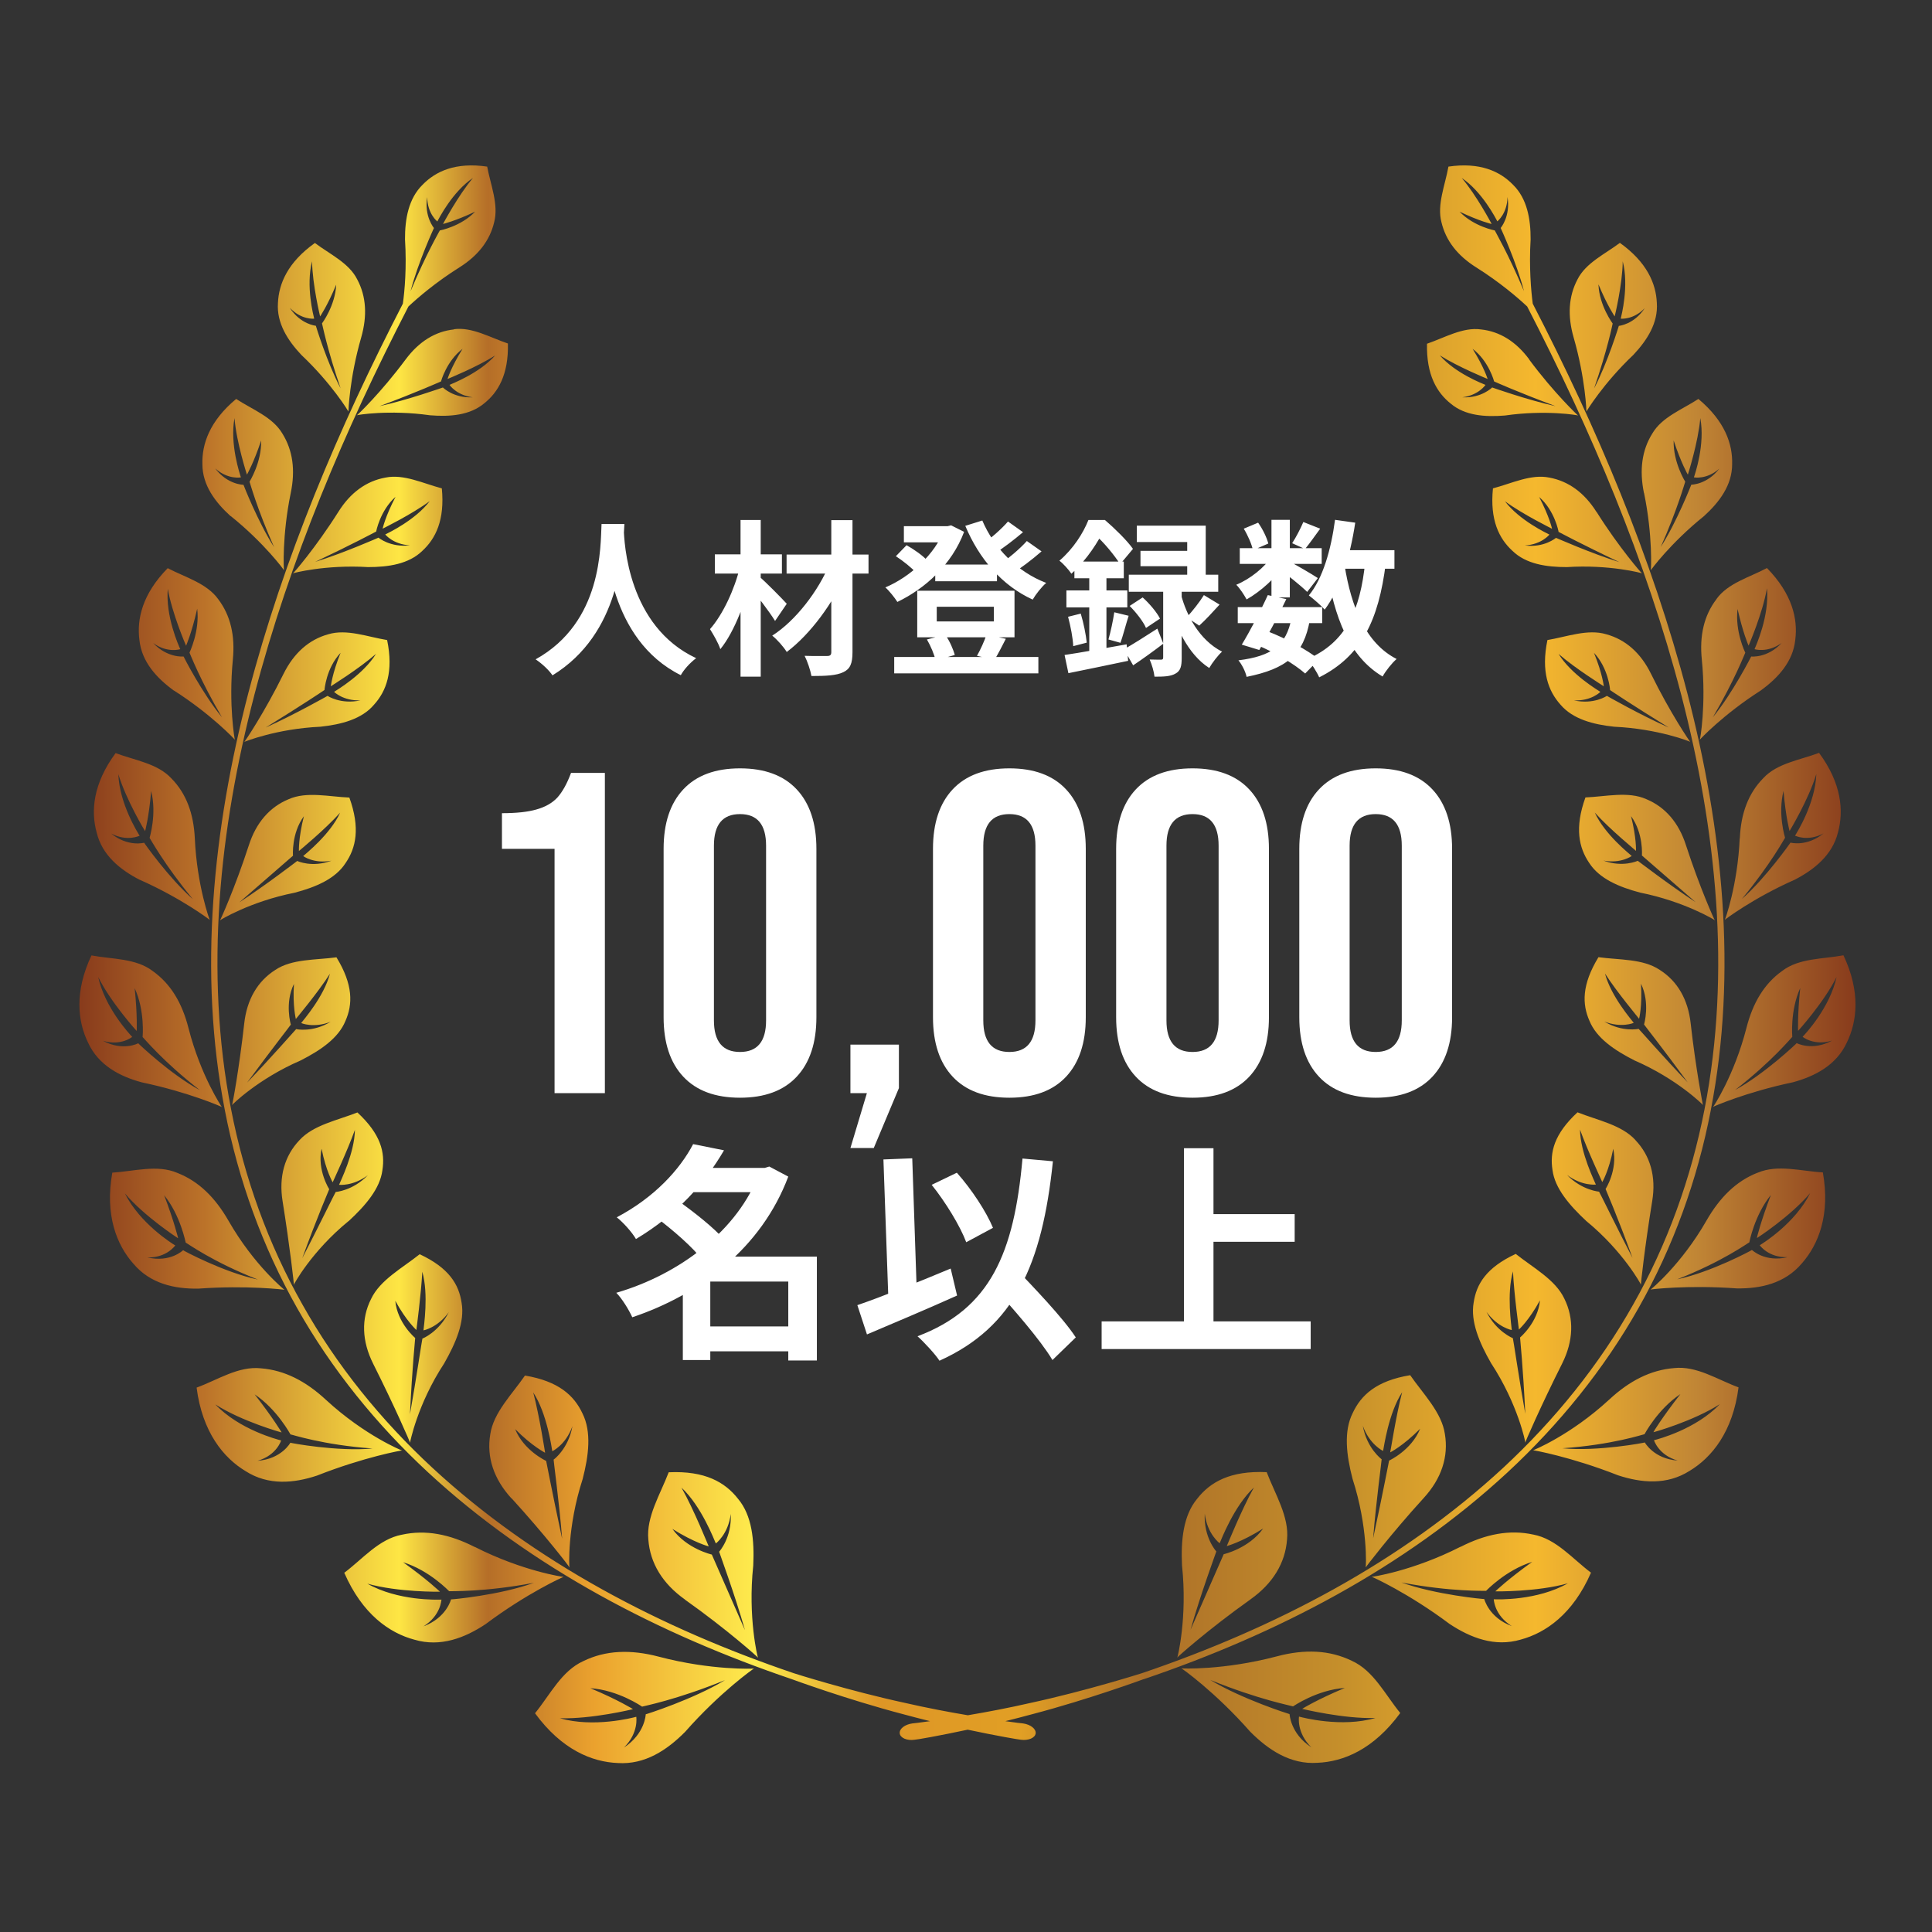
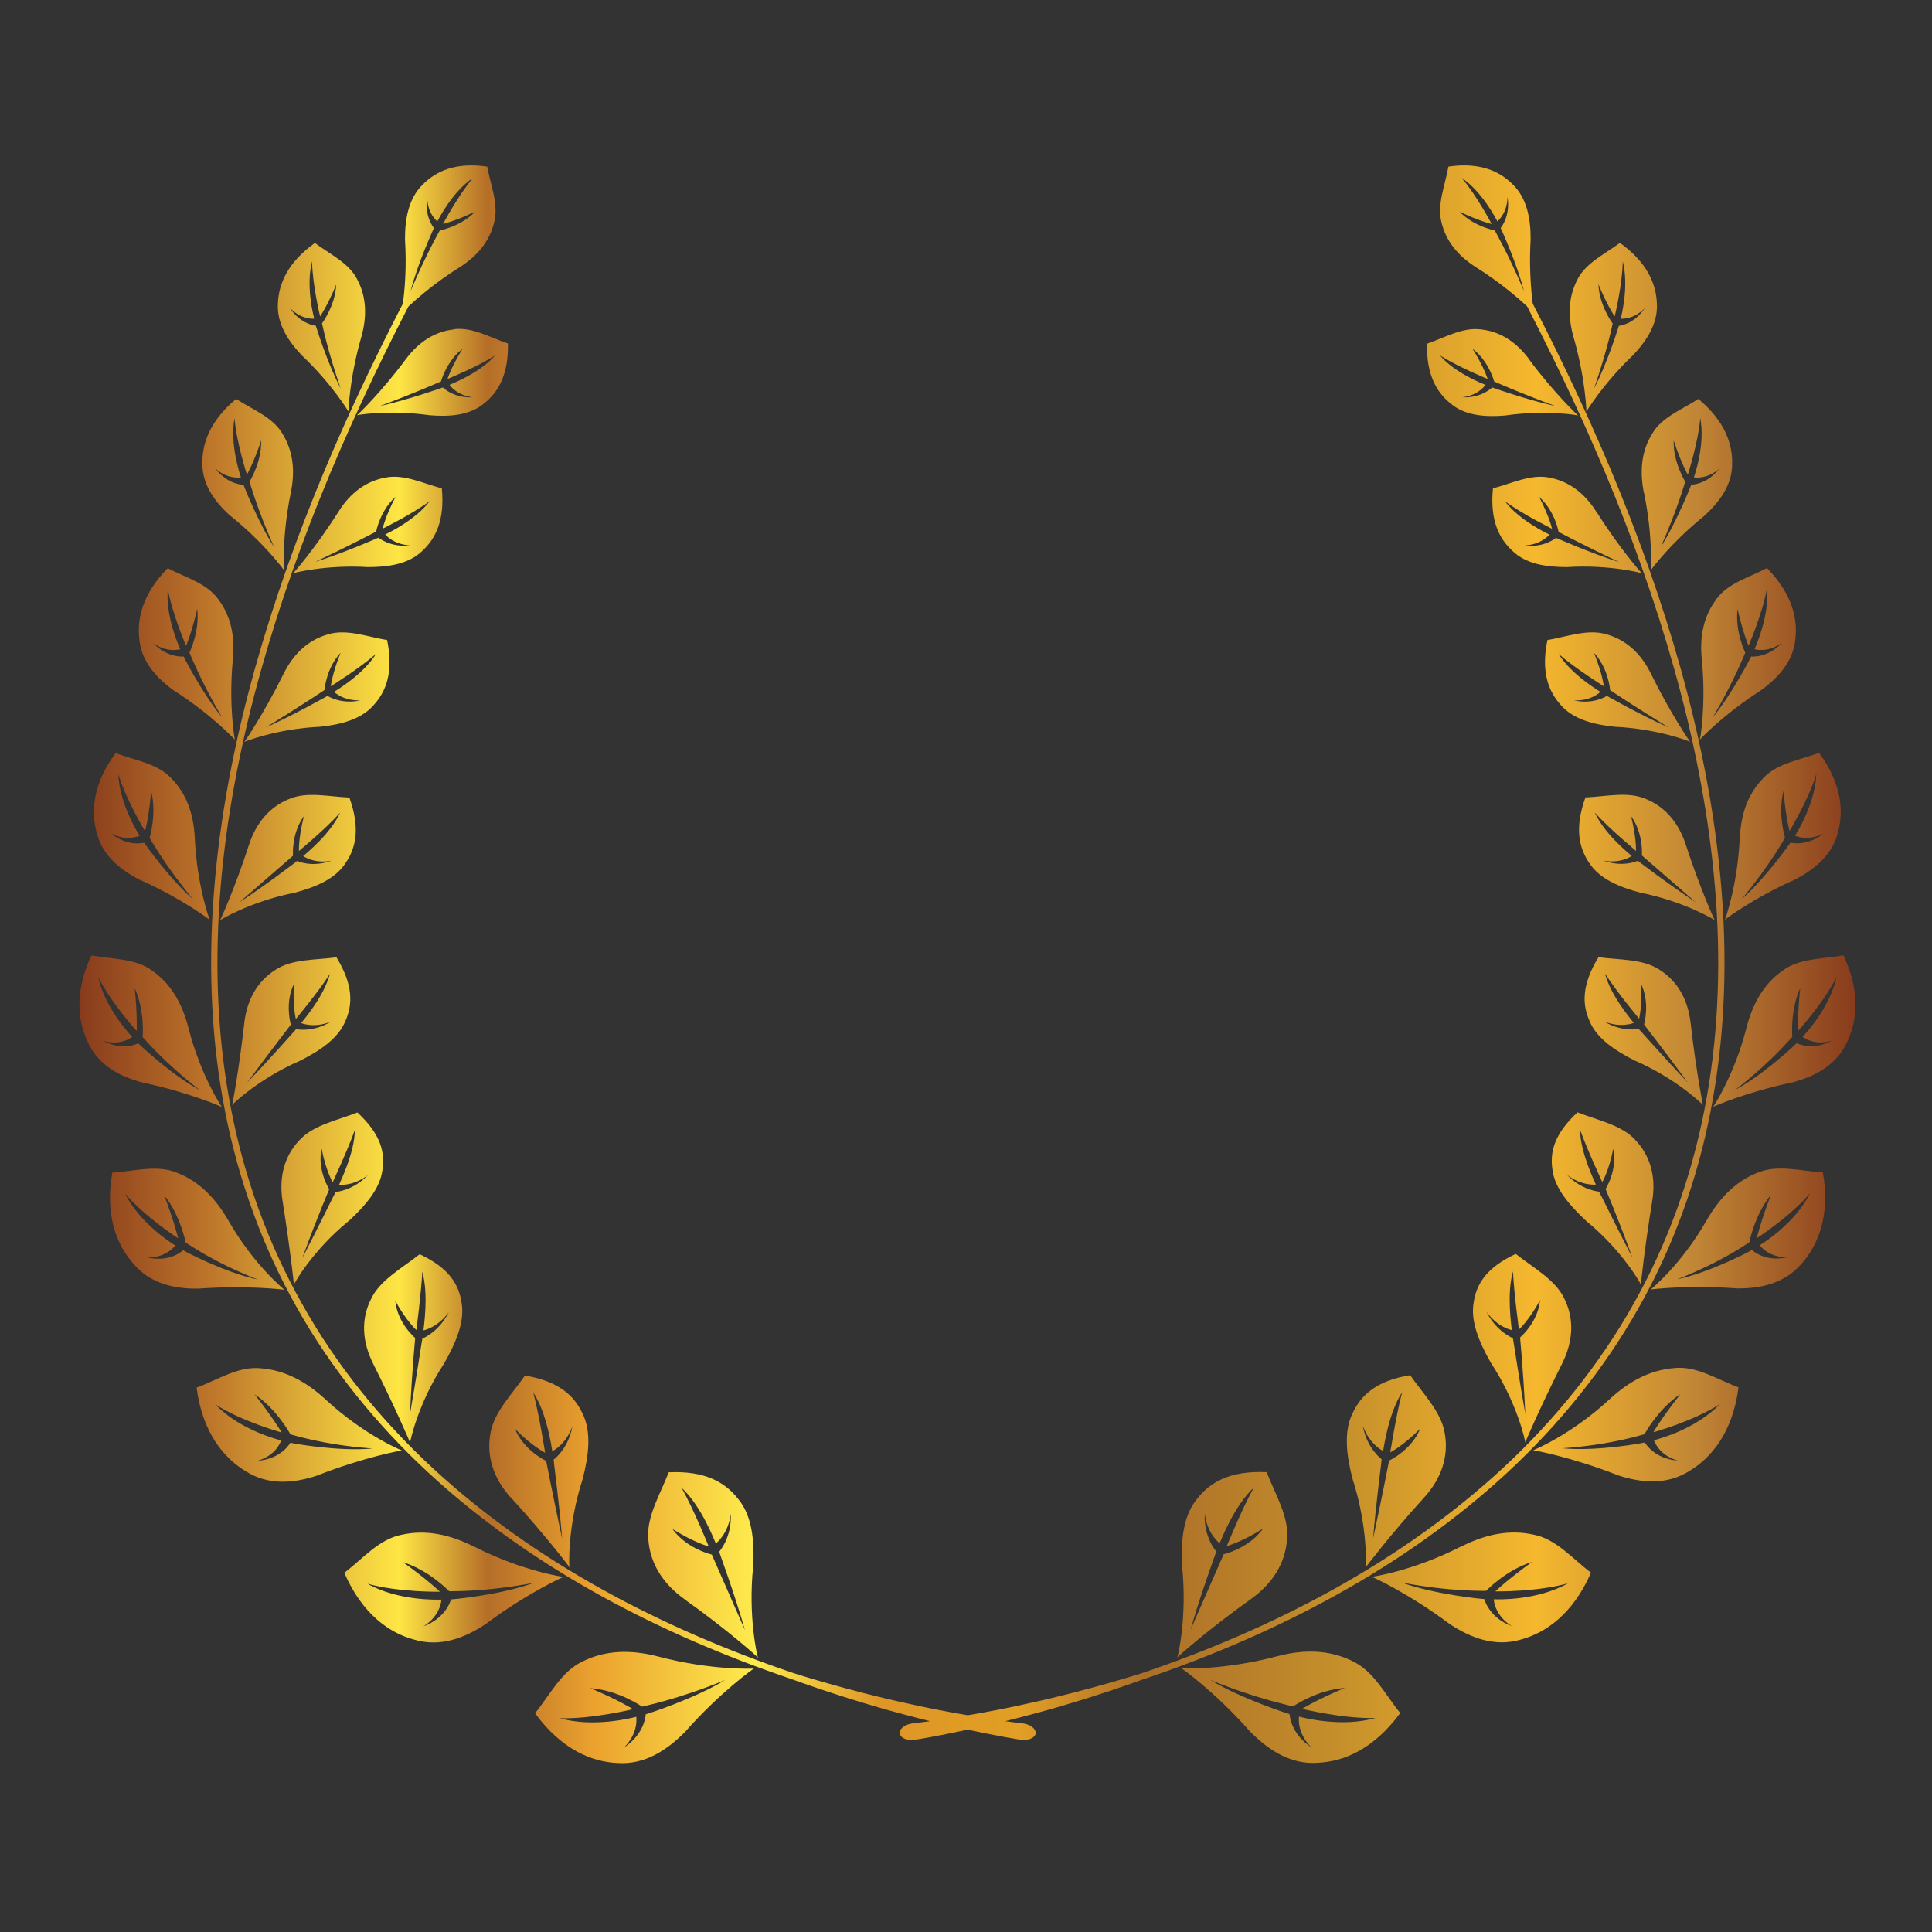
<svg xmlns="http://www.w3.org/2000/svg" width="157" height="157" viewBox="0 0 157 157" fill="none">
  <rect x="0" y="0" width="157" height="157" fill="#333333" stroke="none" />
-   <path d="M48.883 42.582H50.741C50.618 44.86 50.442 51.477 44.897 54.881C44.612 54.46 44.083 53.959 43.527 53.579C48.978 50.555 48.788 44.359 48.883 42.582ZM50.686 42.935C50.727 44.115 51.012 50.881 56.571 53.484C56.056 53.877 55.568 54.42 55.324 54.867C49.48 51.965 49.222 44.494 49.114 43.098L50.686 42.935ZM63.92 45.064H70.578V46.609H63.92V45.064ZM67.554 42.27H69.276V52.996C69.276 53.918 69.086 54.365 68.53 54.623C67.974 54.894 67.12 54.935 65.941 54.935C65.859 54.474 65.615 53.742 65.385 53.294C66.13 53.321 66.971 53.308 67.215 53.308C67.459 53.308 67.554 53.226 67.554 52.996V42.27ZM67.418 45.809L68.734 46.609C67.744 48.969 65.846 51.545 63.934 52.982C63.663 52.548 63.161 51.979 62.754 51.654C64.652 50.447 66.51 48.02 67.418 45.809ZM58.09 45.05H63.541V46.609H58.09V45.05ZM60.178 42.257H61.819V54.989H60.178V42.257ZM60.124 46.094L61.181 46.474C60.666 48.711 59.703 51.328 58.537 52.752C58.374 52.25 57.968 51.559 57.696 51.125C58.754 49.931 59.703 47.857 60.124 46.094ZM61.696 46.854C62.13 47.193 63.608 48.698 63.934 49.064L62.984 50.46C62.51 49.687 61.425 48.277 60.896 47.654L61.696 46.854ZM76.001 45.877H81.018V47.233H76.001V45.877ZM72.666 53.389H84.381V54.718H72.666V53.389ZM73.452 42.759H77.249V44.074H73.452V42.759ZM76.734 42.759H77.005L77.29 42.691L78.347 43.22C77.344 45.877 75.201 47.816 72.924 48.915C72.707 48.576 72.273 48.02 71.947 47.735C73.968 46.881 75.988 45.037 76.734 43.03V42.759ZM79.825 42.298C80.761 44.508 82.659 46.474 85.018 47.369C84.639 47.694 84.164 48.304 83.92 48.725C81.425 47.586 79.567 45.416 78.442 42.732L79.825 42.298ZM72.801 45.199L73.669 44.304C74.279 44.643 75.025 45.172 75.378 45.579L74.469 46.569C74.117 46.162 73.385 45.579 72.801 45.199ZM81.913 42.379L83.134 43.247C82.388 43.884 81.507 44.548 80.829 44.982L79.852 44.223C80.503 43.762 81.398 42.976 81.913 42.379ZM83.445 43.965L84.639 44.806C83.866 45.484 82.93 46.189 82.212 46.637L81.235 45.877C81.94 45.389 82.889 44.589 83.445 43.965ZM76.123 49.308V50.501H80.761V49.308H76.123ZM74.537 48.006H82.442V51.789H74.537V48.006ZM75.323 51.965L76.815 51.586C77.168 52.074 77.466 52.765 77.588 53.226L76.028 53.674C75.934 53.213 75.635 52.494 75.323 51.965ZM80.164 51.572L81.737 51.911C81.398 52.576 81.086 53.186 80.815 53.62L79.391 53.294C79.662 52.82 80.001 52.087 80.164 51.572ZM97.832 48.359L99.106 49.132C98.537 49.755 97.94 50.406 97.452 50.84L96.435 50.162C96.883 49.687 97.493 48.915 97.832 48.359ZM91.798 49.24L92.856 48.548C93.412 49.05 94.008 49.755 94.266 50.27L93.127 51.03C92.91 50.515 92.327 49.769 91.798 49.24ZM92.381 42.718H97.981V47.477H96.476V44.047H92.381V42.718ZM92.679 44.765H97.33V46.013H92.679V44.765ZM91.73 46.704H98.998V48.087H91.73V46.704ZM94.523 47.41H96.028V53.457C96.028 54.121 95.947 54.514 95.513 54.745C95.106 54.975 94.564 54.989 93.818 54.989C93.778 54.582 93.601 53.999 93.425 53.593C93.805 53.606 94.212 53.606 94.347 53.606C94.483 53.606 94.523 53.565 94.523 53.416V47.41ZM91.337 52.765C92.028 52.372 93.045 51.735 94.049 51.084L94.537 52.304C93.737 52.914 92.856 53.552 92.083 54.067L91.337 52.765ZM95.988 48.372C96.422 49.986 97.452 52.006 99.31 52.955C98.984 53.24 98.496 53.877 98.266 54.284C96.489 53.145 95.513 50.813 95.093 49.24L95.988 48.372ZM87.31 45.633H91.323V46.989H87.31V45.633ZM86.659 47.979H91.608V49.362H86.659V47.979ZM86.795 50.121L87.825 49.864C88.056 50.623 88.245 51.572 88.313 52.223L87.215 52.508C87.188 51.857 86.998 50.881 86.795 50.121ZM86.51 53.226C87.798 53.037 89.723 52.684 91.554 52.359L91.676 53.701C89.981 54.053 88.191 54.433 86.822 54.704L86.51 53.226ZM90.55 49.755L91.717 50.04C91.472 50.813 91.256 51.667 91.052 52.237L90.076 51.965C90.252 51.355 90.456 50.406 90.55 49.755ZM88.517 46.176H89.913V53.484L88.517 53.728V46.176ZM88.449 42.257H89.303V42.555H89.764V42.976C89.235 44.006 88.408 45.403 87.066 46.623C86.849 46.298 86.388 45.782 86.09 45.565C87.228 44.589 88.028 43.315 88.449 42.257ZM88.652 42.257H89.791C90.578 42.935 91.581 43.911 92.069 44.603L91.025 45.85C90.591 45.159 89.669 44.02 88.937 43.41H88.652V42.257ZM100.584 49.335H107.445V50.637H100.584V49.335ZM100.747 44.548H107.405V45.823H100.747V44.548ZM103.025 48.359L104.53 48.684C103.866 50.081 102.984 51.735 102.333 52.82L100.91 52.386C101.547 51.342 102.442 49.647 103.025 48.359ZM104.95 50.243L106.442 50.365C105.954 53.213 104.53 54.352 101.303 55.003C101.208 54.555 100.91 53.986 100.639 53.66C103.337 53.321 104.516 52.467 104.95 50.243ZM105.913 42.42L107.283 42.962C106.835 43.572 106.401 44.196 106.049 44.616L105.005 44.142C105.316 43.667 105.696 42.935 105.913 42.42ZM103.323 42.243H104.815V48.548H103.323V42.243ZM101.072 42.962L102.239 42.474C102.605 42.989 102.944 43.681 103.066 44.169L101.818 44.711C101.723 44.237 101.411 43.518 101.072 42.962ZM103.364 45.186L104.422 45.823C103.744 46.894 102.442 48.074 101.303 48.711C101.113 48.359 100.761 47.816 100.462 47.518C101.561 47.071 102.781 46.108 103.364 45.186ZM104.679 45.579C105.167 45.809 106.713 46.718 107.093 46.976L106.225 48.101C105.723 47.599 104.516 46.637 103.92 46.216L104.679 45.579ZM108.34 44.711H113.316V46.216H108.34V44.711ZM108.489 42.243L110.13 42.474C109.71 45.281 108.896 47.884 107.649 49.538C107.391 49.24 106.727 48.657 106.361 48.386C107.5 47.003 108.164 44.67 108.489 42.243ZM110.944 45.633L112.611 45.782C112.028 50.42 110.632 53.321 107.201 55.043C107.038 54.65 106.564 53.904 106.266 53.552C109.357 52.196 110.537 49.647 110.944 45.633ZM109.262 45.918C109.805 49.349 110.998 52.277 113.493 53.552C113.113 53.877 112.598 54.528 112.354 54.975C109.628 53.348 108.449 50.203 107.784 46.148L109.262 45.918ZM102.103 52.399L102.971 51.287C104.571 51.898 106.266 52.847 107.188 53.579L106.062 54.731C105.194 53.972 103.622 53.023 102.103 52.399Z" fill="white" />
-   <path d="M45.065 68.981H40.79V66.082C41.955 66.082 42.884 65.983 43.578 65.784C44.297 65.586 44.867 65.264 45.288 64.818C45.709 64.347 46.081 63.678 46.403 62.81H49.154V88.832H45.065V68.981ZM60.135 89.204C58.127 89.204 56.591 88.634 55.525 87.494C54.459 86.354 53.927 84.743 53.927 82.661V68.981C53.927 66.9 54.459 65.289 55.525 64.149C56.591 63.009 58.127 62.439 60.135 62.439C62.142 62.439 63.678 63.009 64.744 64.149C65.81 65.289 66.343 66.9 66.343 68.981V82.661C66.343 84.743 65.81 86.354 64.744 87.494C63.678 88.634 62.142 89.204 60.135 89.204ZM60.135 85.486C61.547 85.486 62.254 84.631 62.254 82.921V68.721C62.254 67.011 61.547 66.156 60.135 66.156C58.722 66.156 58.016 67.011 58.016 68.721V82.921C58.016 84.631 58.722 85.486 60.135 85.486ZM70.446 88.832H69.108V84.891H73.048V88.423L71.004 93.293H69.108L70.446 88.832ZM82.025 89.204C80.017 89.204 78.481 88.634 77.415 87.494C76.35 86.354 75.817 84.743 75.817 82.661V68.981C75.817 66.9 76.35 65.289 77.415 64.149C78.481 63.009 80.017 62.439 82.025 62.439C84.032 62.439 85.569 63.009 86.634 64.149C87.7 65.289 88.233 66.9 88.233 68.981V82.661C88.233 84.743 87.7 86.354 86.634 87.494C85.569 88.634 84.032 89.204 82.025 89.204ZM82.025 85.486C83.438 85.486 84.144 84.631 84.144 82.921V68.721C84.144 67.011 83.438 66.156 82.025 66.156C80.612 66.156 79.906 67.011 79.906 68.721V82.921C79.906 84.631 80.612 85.486 82.025 85.486ZM96.909 89.204C94.901 89.204 93.365 88.634 92.299 87.494C91.234 86.354 90.701 84.743 90.701 82.661V68.981C90.701 66.9 91.234 65.289 92.299 64.149C93.365 63.009 94.901 62.439 96.909 62.439C98.916 62.439 100.453 63.009 101.518 64.149C102.584 65.289 103.117 66.9 103.117 68.981V82.661C103.117 84.743 102.584 86.354 101.518 87.494C100.453 88.634 98.916 89.204 96.909 89.204ZM96.909 85.486C98.322 85.486 99.028 84.631 99.028 82.921V68.721C99.028 67.011 98.322 66.156 96.909 66.156C95.496 66.156 94.79 67.011 94.79 68.721V82.921C94.79 84.631 95.496 85.486 96.909 85.486ZM111.793 89.204C109.785 89.204 108.249 88.634 107.183 87.494C106.118 86.354 105.585 84.743 105.585 82.661V68.981C105.585 66.9 106.118 65.289 107.183 64.149C108.249 63.009 109.785 62.439 111.793 62.439C113.8 62.439 115.337 63.009 116.402 64.149C117.468 65.289 118.001 66.9 118.001 68.981V82.661C118.001 84.743 117.468 86.354 116.402 87.494C115.337 88.634 113.8 89.204 111.793 89.204ZM111.793 85.486C113.205 85.486 113.912 84.631 113.912 82.921V68.721C113.912 67.011 113.205 66.156 111.793 66.156C110.38 66.156 109.674 67.011 109.674 68.721V82.921C109.674 84.631 110.38 85.486 111.793 85.486Z" fill="white" />
-   <path d="M56.772 107.788H65.099V109.814H56.772V107.788ZM55.843 94.908H62.422V96.878H55.843V94.908ZM56.326 92.975L58.835 93.477C57.255 96.19 55.025 98.681 51.679 100.688C51.363 100.131 50.62 99.313 50.118 98.922C53.185 97.305 55.248 95.038 56.326 92.975ZM61.716 94.908H62.144L62.515 94.796L64.058 95.614C61.883 101.395 56.921 105.186 51.382 107.045C51.103 106.432 50.545 105.521 50.081 105.056C55.211 103.569 60.006 99.963 61.716 95.279V94.908ZM53.408 98.997L55.062 97.547C56.344 98.458 58.036 99.778 58.854 100.744L57.051 102.361C56.344 101.395 54.69 99.963 53.408 98.997ZM64.058 102.119H66.381V110.558H64.058V102.119ZM57.72 102.119H65.173V104.145H57.72V110.521H55.489V103.774L57.181 102.119H57.72ZM75.712 96.283L77.757 95.298C78.965 96.655 80.154 98.476 80.693 99.778L78.519 100.948C78.035 99.647 76.846 97.696 75.712 96.283ZM69.671 106.06C71.586 105.409 74.541 104.22 77.255 103.086L77.775 105.279C75.303 106.394 72.552 107.547 70.452 108.439L69.671 106.06ZM80.563 104.387L82.292 102.826C83.983 104.591 86.362 107.064 87.422 108.681L85.526 110.521C84.541 108.866 82.273 106.283 80.563 104.387ZM83.091 94.146L85.563 94.369C84.689 102.789 82.44 107.826 76.344 110.576C76.028 110.075 75.099 109.071 74.56 108.588C80.489 106.357 82.403 101.822 83.091 94.146ZM71.79 94.22L74.132 94.127L74.541 106.209L72.218 106.301L71.79 94.22ZM97.477 98.662H105.209V100.911H97.477V98.662ZM89.522 107.379H106.51V109.628H89.522V107.379ZM96.213 93.309H98.611V108.625H96.213V93.309Z" fill="white" />
  <path d="M28.313 33.439C28.313 33.439 28.39 30.748 29.352 27.424C29.852 25.675 29.766 24.089 29.034 22.715C28.37 21.37 26.802 20.659 25.59 19.746C23.386 21.312 22.655 23.052 22.587 24.618C22.472 26.242 23.367 27.654 24.493 28.846C26.956 31.171 28.332 33.448 28.313 33.448V33.439ZM23.578 25.041C24.512 26.011 25.532 25.896 25.532 25.896C25.474 25.646 24.839 23.244 25.359 21.235C25.387 23.128 26.013 25.723 26.013 25.713C26.013 25.713 26.61 24.848 27.322 23.128C27.245 24.839 26.167 26.28 26.167 26.28C26.196 26.367 26.59 28.404 27.678 31.555C26.571 29.451 25.666 26.482 25.666 26.472C25.666 26.472 24.435 26.367 23.559 25.031L23.578 25.041ZM36.896 26.77C35.356 26.933 34.038 27.77 32.97 29.201C30.949 31.921 29.006 33.775 28.996 33.746C28.986 33.727 31.604 33.275 34.943 33.746C36.569 33.881 38.185 33.746 39.34 32.785C40.475 31.882 41.332 30.45 41.274 27.914C39.84 27.433 38.368 26.559 36.896 26.751V26.77ZM40.244 28.875C38.984 30.316 36.752 31.171 36.53 31.277C36.53 31.277 37.079 32.113 38.407 32.286C36.848 32.363 35.991 31.488 35.991 31.488C35.991 31.488 33.153 32.497 30.843 33.006C33.942 31.853 35.751 31.027 35.837 30.998C35.837 30.998 36.28 29.345 37.589 28.346C36.655 29.845 36.367 30.796 36.367 30.796C36.367 30.796 38.753 29.835 40.254 28.875H40.244ZM18.758 41.943C21.481 44.133 23.097 46.334 23.078 46.344C23.059 46.363 22.905 43.567 23.627 40.059C24.012 38.214 23.8 36.6 22.943 35.226C22.154 33.89 20.499 33.275 19.191 32.42C17.026 34.217 16.4 36.1 16.448 37.724C16.448 39.425 17.488 40.809 18.738 41.943H18.758ZM17.507 38.08C18.546 39.002 19.585 38.791 19.576 38.791C19.499 38.541 18.662 36.1 19.056 33.977C19.21 35.937 20.066 38.57 20.066 38.57C20.066 38.57 20.615 37.628 21.221 35.793C21.269 37.571 20.278 39.137 20.278 39.147C20.317 39.233 20.875 41.309 22.27 44.46C20.952 42.394 19.778 39.396 19.787 39.396C19.787 39.396 18.508 39.396 17.507 38.09V38.08ZM29.9 46.084C31.575 46.084 33.22 45.834 34.317 44.768C35.404 43.768 36.155 42.26 35.905 39.685C34.394 39.291 32.816 38.503 31.325 38.81C29.766 39.089 28.467 40.04 27.495 41.597C25.638 44.537 23.819 46.613 23.809 46.593C23.79 46.574 26.446 45.873 29.91 46.084H29.9ZM30.564 43.211C30.564 43.211 30.882 41.491 32.142 40.376C31.305 41.971 31.093 42.961 31.093 42.961C31.093 42.961 33.461 41.799 34.923 40.722C33.749 42.269 31.536 43.317 31.305 43.432C31.305 43.432 31.94 44.239 33.307 44.316C31.719 44.508 30.757 43.691 30.757 43.691C30.757 43.691 27.928 44.941 25.609 45.661C28.678 44.21 30.478 43.24 30.555 43.202L30.564 43.211ZM14.139 56.116C17.18 58.057 19.104 60.113 19.085 60.113C19.075 60.132 18.565 57.298 18.921 53.608C19.114 51.667 18.738 50.024 17.738 48.698C16.804 47.391 15.053 46.92 13.629 46.171C11.57 48.265 11.108 50.312 11.329 52.003C11.512 53.781 12.725 55.097 14.139 56.126V56.116ZM13.629 47.814C13.975 49.841 15.12 52.474 15.12 52.474C15.12 52.474 15.582 51.436 16.025 49.467C16.246 51.302 15.39 53.041 15.399 53.041C15.448 53.118 16.237 55.222 18.036 58.288C16.429 56.327 14.909 53.358 14.918 53.349C14.918 53.349 13.61 53.493 12.445 52.253C13.6 53.099 14.649 52.753 14.649 52.753C14.534 52.503 13.427 50.062 13.639 47.804L13.629 47.814ZM19.855 60.286C19.855 60.286 22.453 59.22 26.032 59.056C27.745 58.874 29.4 58.441 30.391 57.269C31.392 56.164 31.988 54.578 31.459 52.013C29.872 51.753 28.178 51.09 26.677 51.542C25.108 51.974 23.877 53.07 23.04 54.761C21.462 57.961 19.864 60.305 19.855 60.286ZM26.369 56.077C26.369 56.077 26.494 54.3 27.678 53.051C26.985 54.751 26.889 55.78 26.879 55.77C26.879 55.77 29.169 54.348 30.555 53.137C29.515 54.809 27.37 56.077 27.148 56.222C27.148 56.222 27.889 56.971 29.294 56.913C27.687 57.269 26.619 56.548 26.619 56.548C26.619 56.548 23.867 58.105 21.587 59.123C24.56 57.288 26.282 56.135 26.359 56.077H26.369ZM11.348 71.49C14.755 72.999 17.064 74.757 17.045 74.757C17.045 74.786 16.006 71.98 15.832 68.137C15.736 66.119 15.14 64.485 13.927 63.255C12.802 62.035 10.944 61.785 9.395 61.199C7.557 63.688 7.374 65.917 7.856 67.656C8.298 69.492 9.751 70.673 11.358 71.5L11.348 71.49ZM11.348 67.916C11.194 67.675 9.703 65.302 9.616 62.909C10.242 64.985 11.781 67.55 11.791 67.541C11.791 67.541 12.109 66.388 12.282 64.284C12.763 66.157 12.147 68.089 12.157 68.089C12.214 68.156 13.331 70.231 15.669 73.066C13.706 71.337 11.704 68.492 11.714 68.483C11.714 68.483 10.396 68.848 9.03 67.733C10.338 68.425 11.348 67.906 11.348 67.916ZM23.934 72.547C25.647 72.096 27.254 71.423 28.082 70.135C28.928 68.905 29.285 67.291 28.39 64.812C26.735 64.745 24.916 64.293 23.453 64.947C21.914 65.581 20.807 66.859 20.22 68.694C19.095 72.153 17.892 74.815 17.872 74.796C17.844 74.786 20.336 73.258 23.934 72.547ZM23.809 69.53C23.809 69.53 23.665 67.733 24.695 66.33C24.242 68.118 24.291 69.165 24.291 69.155C24.291 69.155 26.407 67.416 27.639 66.042C26.821 67.82 24.829 69.386 24.637 69.568C24.637 69.568 25.503 70.212 26.937 69.943C25.359 70.529 24.156 69.972 24.156 69.962C24.156 69.962 21.606 71.923 19.451 73.326L23.819 69.53H23.809ZM18.026 89.959C18.026 89.959 16.304 87.422 15.313 83.53C14.793 81.493 13.87 79.946 12.407 78.908C11.041 77.861 9.107 77.957 7.432 77.64C6.027 80.609 6.316 83.021 7.163 84.741C8.01 86.576 9.742 87.48 11.541 87.96C15.303 88.748 18.046 89.949 18.026 89.959ZM11.233 84.779C11.233 84.779 9.992 85.452 8.366 84.578C9.838 85.02 10.742 84.26 10.742 84.26C10.54 84.049 8.52 81.887 7.981 79.398C9.001 81.455 11.108 83.79 11.108 83.78C11.108 83.78 11.175 82.521 10.944 80.302C11.791 82.147 11.589 84.26 11.589 84.27C11.666 84.328 13.225 86.249 16.237 88.585C13.86 87.306 11.223 84.789 11.233 84.779ZM24.416 86.182C26.042 85.356 27.504 84.366 28.072 82.963C28.669 81.618 28.707 80.023 27.341 77.794C25.657 78.024 23.723 77.909 22.366 78.822C20.923 79.744 20.057 81.234 19.845 83.184C19.431 86.874 18.883 89.814 18.854 89.805C18.825 89.805 20.952 87.681 24.416 86.182ZM23.636 83.271C23.636 83.271 23.117 81.532 23.886 79.956C23.771 81.801 24.05 82.809 24.04 82.809C24.04 82.8 25.82 80.686 26.812 79.129C26.321 80.993 24.637 82.915 24.473 83.136C24.473 83.136 25.484 83.578 26.869 83.031C25.407 83.924 24.069 83.636 24.069 83.626C24.069 83.617 21.914 86.077 20.076 87.979C22.26 85.029 23.578 83.357 23.627 83.271H23.636ZM23.117 104.814C23.117 104.814 20.644 102.825 18.575 99.212C17.488 97.319 16.16 96.003 14.428 95.32C12.782 94.609 10.896 95.186 9.126 95.292C8.51 98.732 9.482 101.163 10.829 102.681C12.205 104.324 14.187 104.747 16.121 104.718C20.076 104.43 23.136 104.804 23.126 104.814H23.117ZM11.974 102.181C13.552 102.229 14.235 101.201 14.245 101.211C13.985 101.057 11.358 99.414 10.146 96.973C11.714 98.837 14.476 100.634 14.476 100.625C14.476 100.625 14.178 99.337 13.34 97.127C14.678 98.78 15.082 100.98 15.092 100.98C15.188 101.009 17.276 102.546 20.952 103.978C18.229 103.411 14.87 101.614 14.88 101.595C14.88 101.595 13.841 102.623 11.974 102.181ZM28.332 99.231C29.708 97.963 30.882 96.589 31.074 95.099C31.305 93.648 30.949 92.169 29.044 90.401C27.418 91.044 25.455 91.419 24.329 92.659C23.126 93.927 22.645 95.628 22.963 97.607C23.559 101.345 23.906 104.41 23.877 104.41C23.848 104.41 25.311 101.691 28.322 99.231H28.332ZM26.138 93.37C26.494 95.176 27.043 96.079 27.033 96.079C27.033 96.07 28.226 93.533 28.842 91.813C28.813 93.706 27.649 96.022 27.552 96.281C27.552 96.281 28.669 96.416 29.891 95.503C28.669 96.762 27.283 96.867 27.283 96.858C27.264 96.848 25.811 99.837 24.56 102.248C25.849 98.712 26.725 96.733 26.754 96.637C26.754 96.646 25.763 95.099 26.128 93.37H26.138ZM26.494 113.76C24.849 112.232 23.126 111.348 21.211 111.194C19.373 110.993 17.69 112.136 15.977 112.761C16.439 116.374 18.161 118.468 19.951 119.545C21.808 120.736 23.877 120.534 25.763 119.91C29.564 118.411 32.681 117.844 32.672 117.873C32.691 117.892 29.641 116.662 26.494 113.76ZM23.598 117.238C23.598 117.238 22.886 118.564 20.923 118.709C22.491 118.267 22.847 117.046 22.847 117.056C22.549 116.979 19.451 116.181 17.497 114.125C19.633 115.499 22.895 116.422 22.886 116.402C22.886 116.402 22.193 115.23 20.692 113.308C22.53 114.538 23.598 116.566 23.607 116.566C23.713 116.566 26.234 117.421 30.276 117.709C27.427 117.978 23.588 117.258 23.588 117.238H23.598ZM33.316 117.248C33.316 117.248 33.903 114.135 36.097 110.791C37.05 109.119 37.781 107.399 37.512 105.871C37.29 104.372 36.492 103.036 34.105 101.922C32.7 103.046 30.882 104.007 30.151 105.564C29.342 107.168 29.4 108.984 30.333 110.839C32.085 114.327 33.355 117.248 33.326 117.258L33.316 117.248ZM33.836 108.071C33.836 108.071 34.221 105.198 34.317 103.344C34.846 105.189 34.432 107.822 34.413 108.11C34.413 108.11 35.558 107.899 36.472 106.63C35.664 108.244 34.336 108.783 34.327 108.773C34.307 108.773 33.807 112.165 33.316 114.923C33.499 111.041 33.74 108.831 33.74 108.725C33.74 108.734 32.287 107.514 32.123 105.708C33.028 107.37 33.846 108.081 33.836 108.081V108.071ZM38.58 125.714C36.53 124.666 34.586 124.291 32.662 124.714C30.795 125.06 29.477 126.684 27.976 127.808C29.448 131.181 31.652 132.709 33.682 133.247C35.799 133.871 37.771 133.103 39.465 131.979C42.823 129.461 45.796 128.125 45.796 128.145C45.816 128.154 42.486 127.693 38.58 125.704V125.714ZM36.655 129.961C36.655 129.961 36.299 131.46 34.413 132.161C35.837 131.277 35.866 129.989 35.876 129.989C35.558 129.999 32.325 130.105 29.852 128.692C32.316 129.394 35.76 129.355 35.751 129.346C35.751 129.346 34.76 128.385 32.758 126.953C34.904 127.616 36.492 129.307 36.501 129.307C36.607 129.288 39.301 129.394 43.381 128.625C40.61 129.634 36.665 129.989 36.655 129.97V129.961ZM41.572 121.755C44.305 124.753 46.316 127.366 46.278 127.376C46.249 127.395 46.075 124.118 47.346 120.198C47.846 118.276 48.077 116.345 47.336 114.865C46.653 113.404 45.402 112.242 42.66 111.781C41.611 113.308 40.1 114.788 39.84 116.556C39.532 118.391 40.11 120.179 41.563 121.764L41.572 121.755ZM44.295 118.046C44.295 118.046 43.834 115.057 43.333 113.155C44.459 114.875 44.825 117.642 44.882 117.93C44.882 117.93 45.979 117.421 46.518 115.893C46.191 117.738 44.988 118.622 44.988 118.612C44.969 118.612 45.45 122.158 45.681 125.041C44.834 121.111 44.411 118.814 44.382 118.718C44.382 118.718 42.573 117.892 41.861 116.133C43.266 117.546 44.295 118.046 44.295 118.055V118.046ZM53.514 134.621C51.243 134.025 49.212 134.102 47.403 134.986C45.633 135.784 44.7 137.725 43.477 139.224C45.652 142.193 48.106 143.183 50.203 143.269C52.407 143.413 54.197 142.222 55.669 140.742C58.517 137.504 61.269 135.572 61.269 135.591C61.288 135.601 57.844 135.764 53.514 134.621ZM52.474 139.31C52.474 139.31 52.426 140.886 50.704 142.01C51.926 140.809 51.705 139.512 51.705 139.512C51.387 139.598 48.221 140.415 45.489 139.627C48.048 139.714 51.445 138.897 51.435 138.887C51.435 138.887 50.261 138.147 47.971 137.187C50.232 137.34 52.166 138.676 52.176 138.686C52.282 138.647 54.967 138.138 58.912 136.533C56.323 138.099 52.474 139.32 52.465 139.31H52.474ZM55.659 129.989C59.104 132.43 61.625 134.698 61.596 134.707C61.577 134.727 60.759 131.45 61.211 127.222C61.308 125.166 61.115 123.158 59.98 121.803C58.921 120.448 57.295 119.506 54.341 119.641C53.658 121.428 52.503 123.273 52.686 125.108C52.83 127.03 53.841 128.692 55.659 129.98V129.989ZM55.39 120.899C57.007 122.408 58.036 125.137 58.171 125.425C58.171 125.425 59.181 124.685 59.383 123.023C59.479 124.964 58.44 126.098 58.44 126.098C58.431 126.098 59.72 129.596 60.538 132.469L57.844 126.328C57.844 126.328 55.804 125.867 54.639 124.243C56.429 125.368 57.593 125.665 57.593 125.665C57.584 125.665 56.419 122.735 55.39 120.909V120.899ZM92.946 136.456C103.723 132.795 114.105 127.434 122.515 119.641C126.701 115.759 130.348 111.262 133.158 106.284C135.977 101.307 137.94 95.859 139.018 90.247C140.115 84.635 140.355 78.879 139.961 73.191C139.566 67.493 138.556 61.862 137.122 56.346C134.245 45.315 129.771 34.774 124.555 24.675C124.421 23.647 124.247 21.726 124.382 19.458C124.392 17.795 124.093 16.133 122.958 15.018C121.899 13.923 120.264 13.164 117.704 13.539C117.435 15.047 116.761 16.623 117.136 18.055C117.492 19.563 118.445 20.774 119.956 21.726C121.871 22.927 123.343 24.195 124.103 24.906C129.299 34.976 133.754 45.488 136.622 56.462C138.046 61.949 139.056 67.56 139.451 73.21C139.845 78.86 139.605 84.568 138.517 90.132C137.44 95.686 135.505 101.086 132.715 106.015C129.934 110.954 126.326 115.403 122.178 119.256C113.836 126.982 103.53 132.324 92.802 135.966C92.802 135.966 88.346 137.388 83.728 138.388C81.967 138.791 80.187 139.128 78.647 139.387C77.108 139.128 75.327 138.791 73.567 138.388C68.948 137.388 64.483 135.966 64.493 135.966C53.764 132.324 43.458 126.982 35.116 119.256C30.959 115.403 27.35 110.954 24.579 106.015C21.789 101.086 19.855 95.695 18.777 90.132C17.69 84.568 17.459 78.86 17.844 73.21C18.229 67.55 19.248 61.949 20.672 56.462C23.54 45.488 27.995 34.986 33.191 24.906C33.951 24.195 35.424 22.927 37.338 21.726C38.849 20.774 39.802 19.563 40.158 18.055C40.533 16.613 39.869 15.038 39.59 13.539C37.021 13.164 35.395 13.923 34.336 15.018C33.201 16.133 32.903 17.795 32.912 19.458C33.056 21.735 32.883 23.647 32.739 24.675C27.524 34.774 23.049 45.325 20.172 56.346C18.738 61.862 17.728 67.502 17.334 73.191C16.939 78.879 17.18 84.635 18.277 90.247C19.364 95.859 21.327 101.307 24.137 106.284C26.946 111.271 30.593 115.759 34.779 119.641C43.189 127.424 53.571 132.795 64.348 136.456C64.348 136.456 68.755 138.08 73.355 139.291C74.096 139.493 74.846 139.685 75.578 139.867C74.74 139.983 74.211 140.05 74.144 140.05C73.528 140.137 73.076 140.482 73.114 140.857C73.153 141.222 73.701 141.472 74.327 141.376C74.471 141.376 76.251 141.069 78.638 140.559C81.024 141.069 82.804 141.366 82.948 141.376C83.574 141.463 84.122 141.222 84.161 140.857C84.199 140.492 83.747 140.137 83.131 140.05C83.054 140.05 82.525 139.983 81.697 139.867C82.429 139.685 83.179 139.493 83.92 139.291C88.52 138.08 92.927 136.456 92.927 136.456H92.946ZM121.476 18.727C121.476 18.727 119.763 18.41 118.609 17.2C120.235 17.978 121.216 18.209 121.216 18.199C121.216 18.199 119.985 15.864 118.782 14.461C120.437 15.566 121.563 17.767 121.678 17.988C121.678 17.988 122.477 17.373 122.506 16.008C122.756 17.594 121.948 18.526 121.948 18.526C121.948 18.526 123.247 21.341 123.843 23.657C122.544 20.572 121.495 18.804 121.466 18.718L121.476 18.727ZM35.27 18.535C35.27 18.535 34.461 17.603 34.712 16.018C34.74 17.382 35.539 17.997 35.539 17.997C35.654 17.776 36.78 15.566 38.435 14.461C37.242 15.864 36.001 18.199 36.001 18.199C36.001 18.199 36.992 17.968 38.609 17.2C37.454 18.41 35.741 18.727 35.741 18.727C35.703 18.814 34.663 20.572 33.364 23.666C33.961 21.351 35.26 18.535 35.26 18.535H35.27ZM128.914 33.439C128.914 33.439 130.271 31.171 132.734 28.836C133.86 27.635 134.755 26.232 134.639 24.608C134.572 23.052 133.841 21.312 131.637 19.736C130.425 20.649 128.866 21.36 128.192 22.706C127.461 24.089 127.375 25.665 127.875 27.414C128.837 30.739 128.924 33.448 128.914 33.429V33.439ZM129.905 23.128C130.617 24.848 131.214 25.713 131.214 25.713C131.214 25.713 131.849 23.128 131.868 21.235C132.388 23.244 131.762 25.646 131.705 25.896C131.705 25.896 132.725 26.011 133.658 25.041C132.782 26.376 131.551 26.482 131.551 26.482C131.551 26.482 130.646 29.461 129.54 31.565C130.627 28.413 131.031 26.376 131.05 26.29C131.05 26.29 129.973 24.848 129.896 23.138L129.905 23.128ZM124.267 29.201C123.198 27.76 121.88 26.933 120.341 26.77C118.868 26.568 117.396 27.443 115.962 27.933C115.905 30.46 116.761 31.901 117.897 32.805C119.051 33.775 120.668 33.9 122.294 33.766C125.633 33.285 128.26 33.746 128.241 33.766C128.241 33.785 126.287 31.94 124.267 29.22V29.201ZM121.255 31.488C121.255 31.488 120.398 32.363 118.84 32.286C120.167 32.113 120.716 31.277 120.716 31.277C120.485 31.181 118.253 30.326 117.002 28.875C118.503 29.826 120.889 30.796 120.889 30.796C120.889 30.796 120.6 29.845 119.667 28.346C120.985 29.336 121.418 30.998 121.418 30.998C121.505 31.037 123.314 31.853 126.412 33.006C124.103 32.497 121.255 31.488 121.264 31.488H121.255ZM133.6 40.059C134.322 43.567 134.168 46.353 134.149 46.344C134.129 46.344 135.746 44.133 138.469 41.943C139.72 40.809 140.759 39.425 140.759 37.724C140.807 36.1 140.182 34.227 138.017 32.42C136.708 33.275 135.053 33.89 134.274 35.226C133.417 36.59 133.215 38.214 133.591 40.059H133.6ZM136.949 39.147C136.949 39.147 135.958 37.571 136.006 35.793C136.612 37.628 137.151 38.57 137.16 38.57C137.16 38.57 138.007 35.937 138.171 33.977C138.575 36.1 137.738 38.541 137.651 38.791C137.651 38.791 138.69 39.002 139.72 38.08C138.719 39.387 137.44 39.387 137.44 39.387C137.44 39.387 136.275 42.385 134.957 44.451C136.352 41.299 136.91 39.223 136.949 39.137V39.147ZM129.732 41.597C128.751 40.04 127.461 39.098 125.902 38.81C124.411 38.503 122.833 39.291 121.322 39.685C121.062 42.25 121.813 43.768 122.91 44.768C124.007 45.834 125.652 46.084 127.326 46.084C130.79 45.863 133.446 46.574 133.427 46.593C133.427 46.613 131.589 44.537 129.742 41.597H129.732ZM126.451 43.701C126.451 43.701 125.498 44.528 123.911 44.326C125.277 44.249 125.912 43.442 125.912 43.442C125.681 43.326 123.468 42.279 122.294 40.732C123.757 41.808 126.124 42.961 126.124 42.971C126.124 42.971 125.912 41.981 125.075 40.386C126.345 41.491 126.663 43.221 126.653 43.221C126.73 43.259 128.529 44.23 131.599 45.681C129.27 44.96 126.451 43.701 126.451 43.711V43.701ZM139.479 48.698C138.469 50.024 138.094 51.667 138.296 53.608C138.662 57.298 138.152 60.142 138.132 60.113C138.113 60.113 140.038 58.057 143.078 56.116C144.493 55.088 145.705 53.771 145.888 51.994C146.109 50.303 145.647 48.265 143.588 46.161C142.164 46.92 140.413 47.381 139.479 48.688V48.698ZM141.192 49.457C141.635 51.427 142.087 52.465 142.097 52.465C142.097 52.465 143.242 49.832 143.588 47.804C143.8 50.053 142.684 52.503 142.578 52.753C142.578 52.753 143.617 53.089 144.781 52.253C143.617 53.502 142.308 53.349 142.308 53.349C142.308 53.349 140.798 56.327 139.191 58.288C140.99 55.222 141.779 53.118 141.827 53.041C141.827 53.041 140.971 51.302 141.202 49.467L141.192 49.457ZM130.531 51.542C129.03 51.09 127.336 51.744 125.748 52.013C125.219 54.578 125.816 56.154 126.816 57.269C127.817 58.441 129.463 58.874 131.175 59.056C134.745 59.22 137.363 60.267 137.353 60.286C137.343 60.305 135.736 57.961 134.168 54.761C133.34 53.07 132.109 51.974 130.531 51.542ZM130.579 56.548C130.579 56.548 129.511 57.279 127.904 56.913C129.318 56.981 130.059 56.222 130.05 56.222C129.838 56.077 127.682 54.809 126.653 53.137C128.038 54.348 130.329 55.76 130.329 55.77C130.329 55.77 130.223 54.742 129.53 53.051C130.714 54.3 130.848 56.077 130.839 56.077C130.916 56.135 132.638 57.288 135.611 59.123C133.321 58.114 130.579 56.548 130.579 56.548ZM141.375 68.127C141.202 71.971 140.172 74.776 140.163 74.748C140.143 74.748 142.453 72.989 145.859 71.481C147.456 70.654 148.909 69.472 149.362 67.637C149.833 65.898 149.66 63.669 147.822 61.18C146.273 61.766 144.416 62.016 143.29 63.236C142.077 64.466 141.471 66.1 141.385 68.118L141.375 68.127ZM144.935 64.274C145.109 66.378 145.426 67.531 145.426 67.531C145.426 67.531 146.975 64.975 147.601 62.9C147.514 65.292 146.023 67.666 145.869 67.906C145.869 67.906 146.889 68.425 148.188 67.724C146.812 68.838 145.503 68.473 145.503 68.473C145.503 68.473 143.511 71.327 141.548 73.056C143.896 70.222 145.003 68.146 145.06 68.079C145.06 68.079 144.454 66.148 144.935 64.274ZM137.007 68.684C136.42 66.849 135.313 65.571 133.773 64.937C132.311 64.284 130.483 64.735 128.837 64.802C127.942 67.281 128.308 68.896 129.145 70.126C129.973 71.413 131.58 72.086 133.292 72.538C136.891 73.258 139.383 74.776 139.354 74.786C139.335 74.805 138.132 72.144 137.007 68.684ZM133.081 69.953C133.081 69.953 131.878 70.52 130.3 69.934C131.724 70.203 132.599 69.559 132.599 69.559C132.407 69.376 130.415 67.82 129.597 66.032C130.829 67.406 132.956 69.136 132.946 69.146C132.946 69.146 132.994 68.108 132.542 66.321C133.571 67.724 133.427 69.53 133.427 69.52L137.796 73.316C135.65 71.913 133.09 69.943 133.09 69.953H133.081ZM149.804 77.63C148.12 77.947 146.196 77.851 144.829 78.899C143.367 79.936 142.443 81.493 141.924 83.521C140.932 87.403 139.21 89.978 139.21 89.949C139.191 89.939 141.924 88.738 145.695 87.95C147.495 87.46 149.227 86.557 150.074 84.731C150.92 83.011 151.209 80.6 149.804 77.63ZM148.871 84.568C147.245 85.442 146.003 84.76 146.003 84.77C146.013 84.779 143.376 87.287 141 88.575C144.012 86.24 145.57 84.318 145.647 84.26C145.647 84.26 145.455 82.137 146.292 80.292C146.061 82.512 146.119 83.77 146.119 83.77C146.119 83.78 148.226 81.445 149.246 79.389C148.707 81.887 146.687 84.049 146.485 84.251C146.485 84.251 147.389 85.01 148.861 84.568H148.871ZM138.383 89.795C138.383 89.795 137.805 86.865 137.391 83.175C137.18 81.224 136.314 79.725 134.87 78.812C133.504 77.899 131.58 78.015 129.896 77.784C128.529 80.023 128.568 81.608 129.164 82.954C129.732 84.357 131.195 85.346 132.821 86.173C136.285 87.672 138.411 89.795 138.383 89.795ZM133.167 83.607C133.167 83.607 131.839 83.905 130.367 83.011C131.743 83.559 132.763 83.127 132.763 83.117C132.599 82.896 130.916 80.974 130.425 79.11C131.416 80.657 133.206 82.781 133.196 82.79C133.196 82.79 133.465 81.781 133.35 79.936C134.12 81.512 133.6 83.261 133.6 83.252C133.648 83.338 134.976 85 137.151 87.96C135.323 86.057 133.167 83.597 133.158 83.607H133.167ZM142.818 95.301C141.086 95.983 139.758 97.3 138.671 99.193C136.602 102.806 134.11 104.824 134.129 104.795C134.11 104.776 137.17 104.41 141.134 104.699C143.059 104.728 145.041 104.305 146.427 102.662C147.774 101.134 148.746 98.712 148.13 95.272C146.359 95.176 144.473 94.6 142.828 95.301H142.818ZM143.001 101.191C143.001 101.191 143.694 102.21 145.272 102.162C143.405 102.604 142.366 101.566 142.366 101.576C142.366 101.595 139.027 103.392 136.294 103.959C139.97 102.527 142.058 100.99 142.154 100.961C142.154 100.961 142.568 98.76 143.906 97.108C143.069 99.308 142.761 100.596 142.77 100.605C142.77 100.625 145.532 98.818 147.1 96.954C145.888 99.395 143.261 101.038 143.001 101.191ZM132.907 92.649C131.782 91.41 129.819 91.035 128.192 90.391C126.287 92.159 125.931 93.639 126.162 95.09C126.355 96.57 127.538 97.944 128.905 99.222C131.907 101.682 133.379 104.41 133.35 104.401C133.321 104.401 133.658 101.336 134.264 97.598C134.591 95.618 134.11 93.918 132.898 92.649H132.907ZM129.963 96.839C129.963 96.839 128.568 96.743 127.346 95.484C128.568 96.397 129.684 96.262 129.684 96.262C129.588 96.003 128.423 93.687 128.395 91.794C129.01 93.514 130.213 96.051 130.204 96.06C130.204 96.06 130.742 95.167 131.098 93.351C131.464 95.08 130.473 96.637 130.473 96.618C130.502 96.714 131.377 98.693 132.667 102.229C131.416 99.817 129.963 96.829 129.944 96.839H129.963ZM136.044 111.175C134.129 111.329 132.407 112.213 130.762 113.741C127.605 116.652 124.555 117.873 124.584 117.853C124.584 117.834 127.692 118.391 131.493 119.89C133.379 120.505 135.448 120.707 137.305 119.525C139.095 118.449 140.817 116.354 141.279 112.741C139.566 112.117 137.882 110.973 136.044 111.175ZM134.408 117.037C134.408 117.037 134.774 118.247 136.333 118.689C134.37 118.545 133.668 117.21 133.658 117.219C133.658 117.238 129.819 117.969 126.97 117.69C131.012 117.411 133.542 116.556 133.639 116.547C133.639 116.547 134.716 114.509 136.554 113.289C135.053 115.211 134.351 116.374 134.36 116.383C134.36 116.402 137.622 115.48 139.758 114.106C137.796 116.162 134.707 116.96 134.408 117.037ZM123.16 101.903C120.774 103.017 119.975 104.353 119.754 105.852C119.484 107.37 120.206 109.1 121.168 110.772C123.362 114.116 123.978 117.248 123.949 117.229C123.92 117.229 125.19 114.298 126.942 110.81C127.865 108.965 127.923 107.149 127.124 105.535C126.393 103.978 124.574 103.017 123.17 101.893L123.16 101.903ZM123.526 108.696C123.526 108.802 123.766 111.012 123.949 114.894C123.458 112.136 122.958 108.734 122.939 108.744C122.939 108.744 121.601 108.216 120.793 106.601C121.717 107.879 122.852 108.091 122.852 108.081C122.833 107.793 122.419 105.16 122.948 103.315C123.035 105.179 123.439 108.043 123.429 108.043C123.429 108.043 124.238 107.322 125.142 105.669C124.979 107.476 123.516 108.696 123.526 108.686V108.696ZM118.686 125.694C114.779 127.683 111.45 128.154 111.469 128.135C111.469 128.116 114.442 129.451 117.8 131.969C119.503 133.093 121.466 133.862 123.583 133.237C125.604 132.69 127.817 131.171 129.289 127.799C127.788 126.674 126.46 125.05 124.603 124.705C122.679 124.282 120.735 124.657 118.686 125.704V125.694ZM121.389 129.97C121.389 129.97 121.428 131.258 122.852 132.142C120.966 131.44 120.62 129.932 120.61 129.941C120.61 129.961 116.655 129.596 113.884 128.596C117.964 129.375 120.658 129.259 120.764 129.278C120.764 129.278 122.361 127.587 124.507 126.924C122.496 128.366 121.515 129.317 121.515 129.317C121.515 129.326 124.95 129.365 127.413 128.663C124.93 130.076 121.707 129.98 121.389 129.961V129.97ZM110.988 127.357C110.988 127.357 112.96 124.733 115.693 121.735C117.146 120.15 117.723 118.363 117.415 116.527C117.156 114.769 115.655 113.28 114.596 111.752C111.854 112.203 110.603 113.366 109.92 114.836C109.179 116.316 109.41 118.247 109.91 120.169C111.18 124.09 111.007 127.366 110.978 127.347L110.988 127.357ZM112.393 117.911C112.46 117.623 112.826 114.855 113.942 113.135C113.441 115.038 112.989 118.026 112.97 118.026C112.97 118.026 114 117.517 115.404 116.105C114.692 117.863 112.874 118.699 112.883 118.689C112.854 118.795 112.431 121.082 111.584 125.012C111.815 122.129 112.296 118.584 112.277 118.584C112.277 118.584 111.074 117.709 110.747 115.864C111.296 117.392 112.383 117.901 112.383 117.901L112.393 117.911ZM109.862 134.967C108.053 134.083 106.023 133.996 103.752 134.602C99.422 135.745 95.977 135.591 95.996 135.572C95.996 135.543 98.748 137.484 101.596 140.723C103.069 142.202 104.868 143.404 107.062 143.25C109.159 143.163 111.613 142.174 113.788 139.204C112.566 137.715 111.623 135.764 109.862 134.967ZM105.561 139.493C105.561 139.493 105.339 140.79 106.561 141.991C104.839 140.867 104.801 139.281 104.791 139.291C104.791 139.301 100.932 138.08 98.344 136.514C102.289 138.119 104.974 138.618 105.08 138.666C105.08 138.666 107.014 137.321 109.285 137.167C106.994 138.128 105.821 138.859 105.821 138.868C105.821 138.868 109.208 139.695 111.767 139.608C109.034 140.406 105.869 139.579 105.551 139.493H105.561ZM101.616 129.97C103.434 128.683 104.445 127.02 104.589 125.099C104.772 123.263 103.617 121.418 102.934 119.631C99.97 119.497 98.344 120.438 97.285 121.793C96.15 123.158 95.958 125.166 96.054 127.213C96.506 131.44 95.688 134.717 95.669 134.698C95.64 134.688 98.171 132.421 101.606 129.98L101.616 129.97ZM98.844 126.079C98.844 126.079 97.805 124.945 97.901 123.004C98.103 124.666 99.114 125.416 99.114 125.406C99.239 125.127 100.278 122.389 101.895 120.88C100.875 122.706 99.701 125.637 99.691 125.637C99.691 125.637 100.855 125.339 102.645 124.215C101.481 125.838 99.441 126.3 99.441 126.3L96.747 132.44C97.555 129.567 98.854 126.069 98.844 126.069V126.079Z" fill="url(#paint0_linear_696_401)" />
  <defs>
    <linearGradient id="paint0_linear_696_401" x1="6.451" y1="78.361" x2="150.786" y2="78.361" gradientUnits="userSpaceOnUse">
      <stop stop-color="#883B1C" />
      <stop offset="0.07" stop-color="#BB7229" />
      <stop offset="0.18" stop-color="#FEE644" />
      <stop offset="0.23" stop-color="#B56E28" />
      <stop offset="0.29" stop-color="#EBA22E" />
      <stop offset="0.38" stop-color="#FEEB4D" />
      <stop offset="0.45" stop-color="#DE9626" />
      <stop offset="0.53" stop-color="#E19F25" />
      <stop offset="0.6" stop-color="#AC6F28" />
      <stop offset="0.71" stop-color="#C58F2B" />
      <stop offset="0.82" stop-color="#F5B82E" />
      <stop offset="0.91" stop-color="#C18635" />
      <stop offset="1" stop-color="#883B1C" />
    </linearGradient>
  </defs>
</svg>